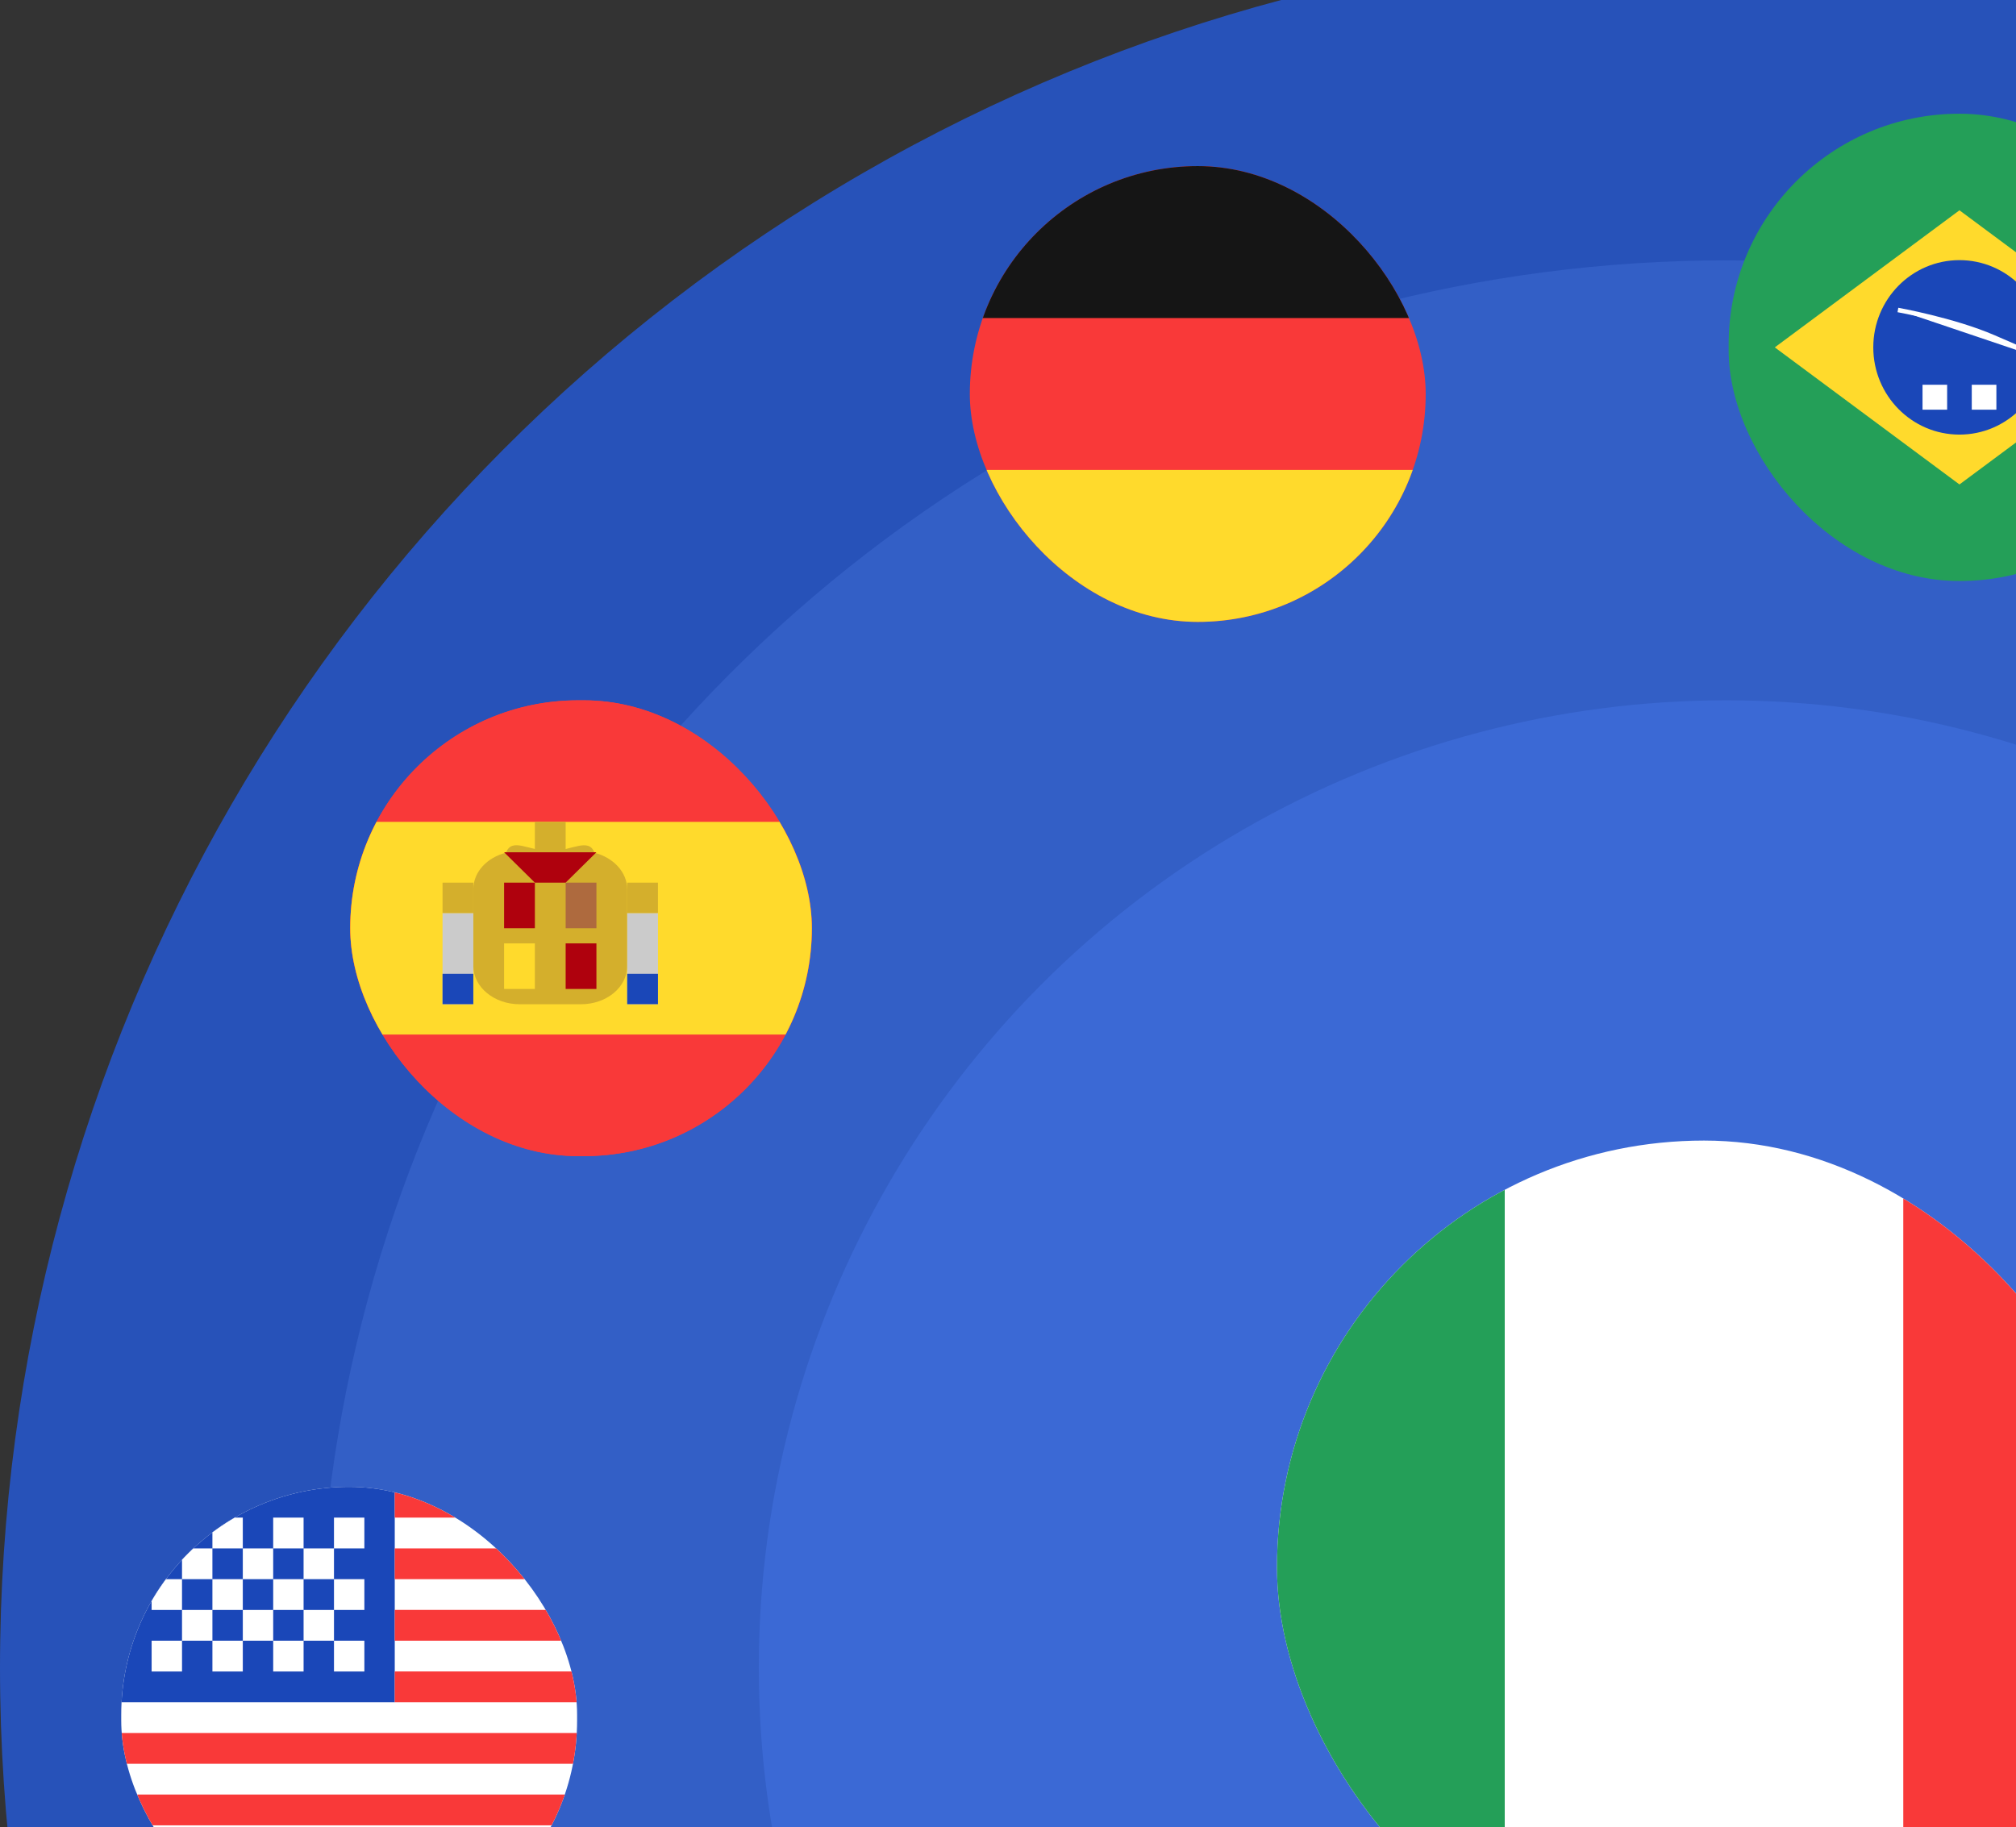
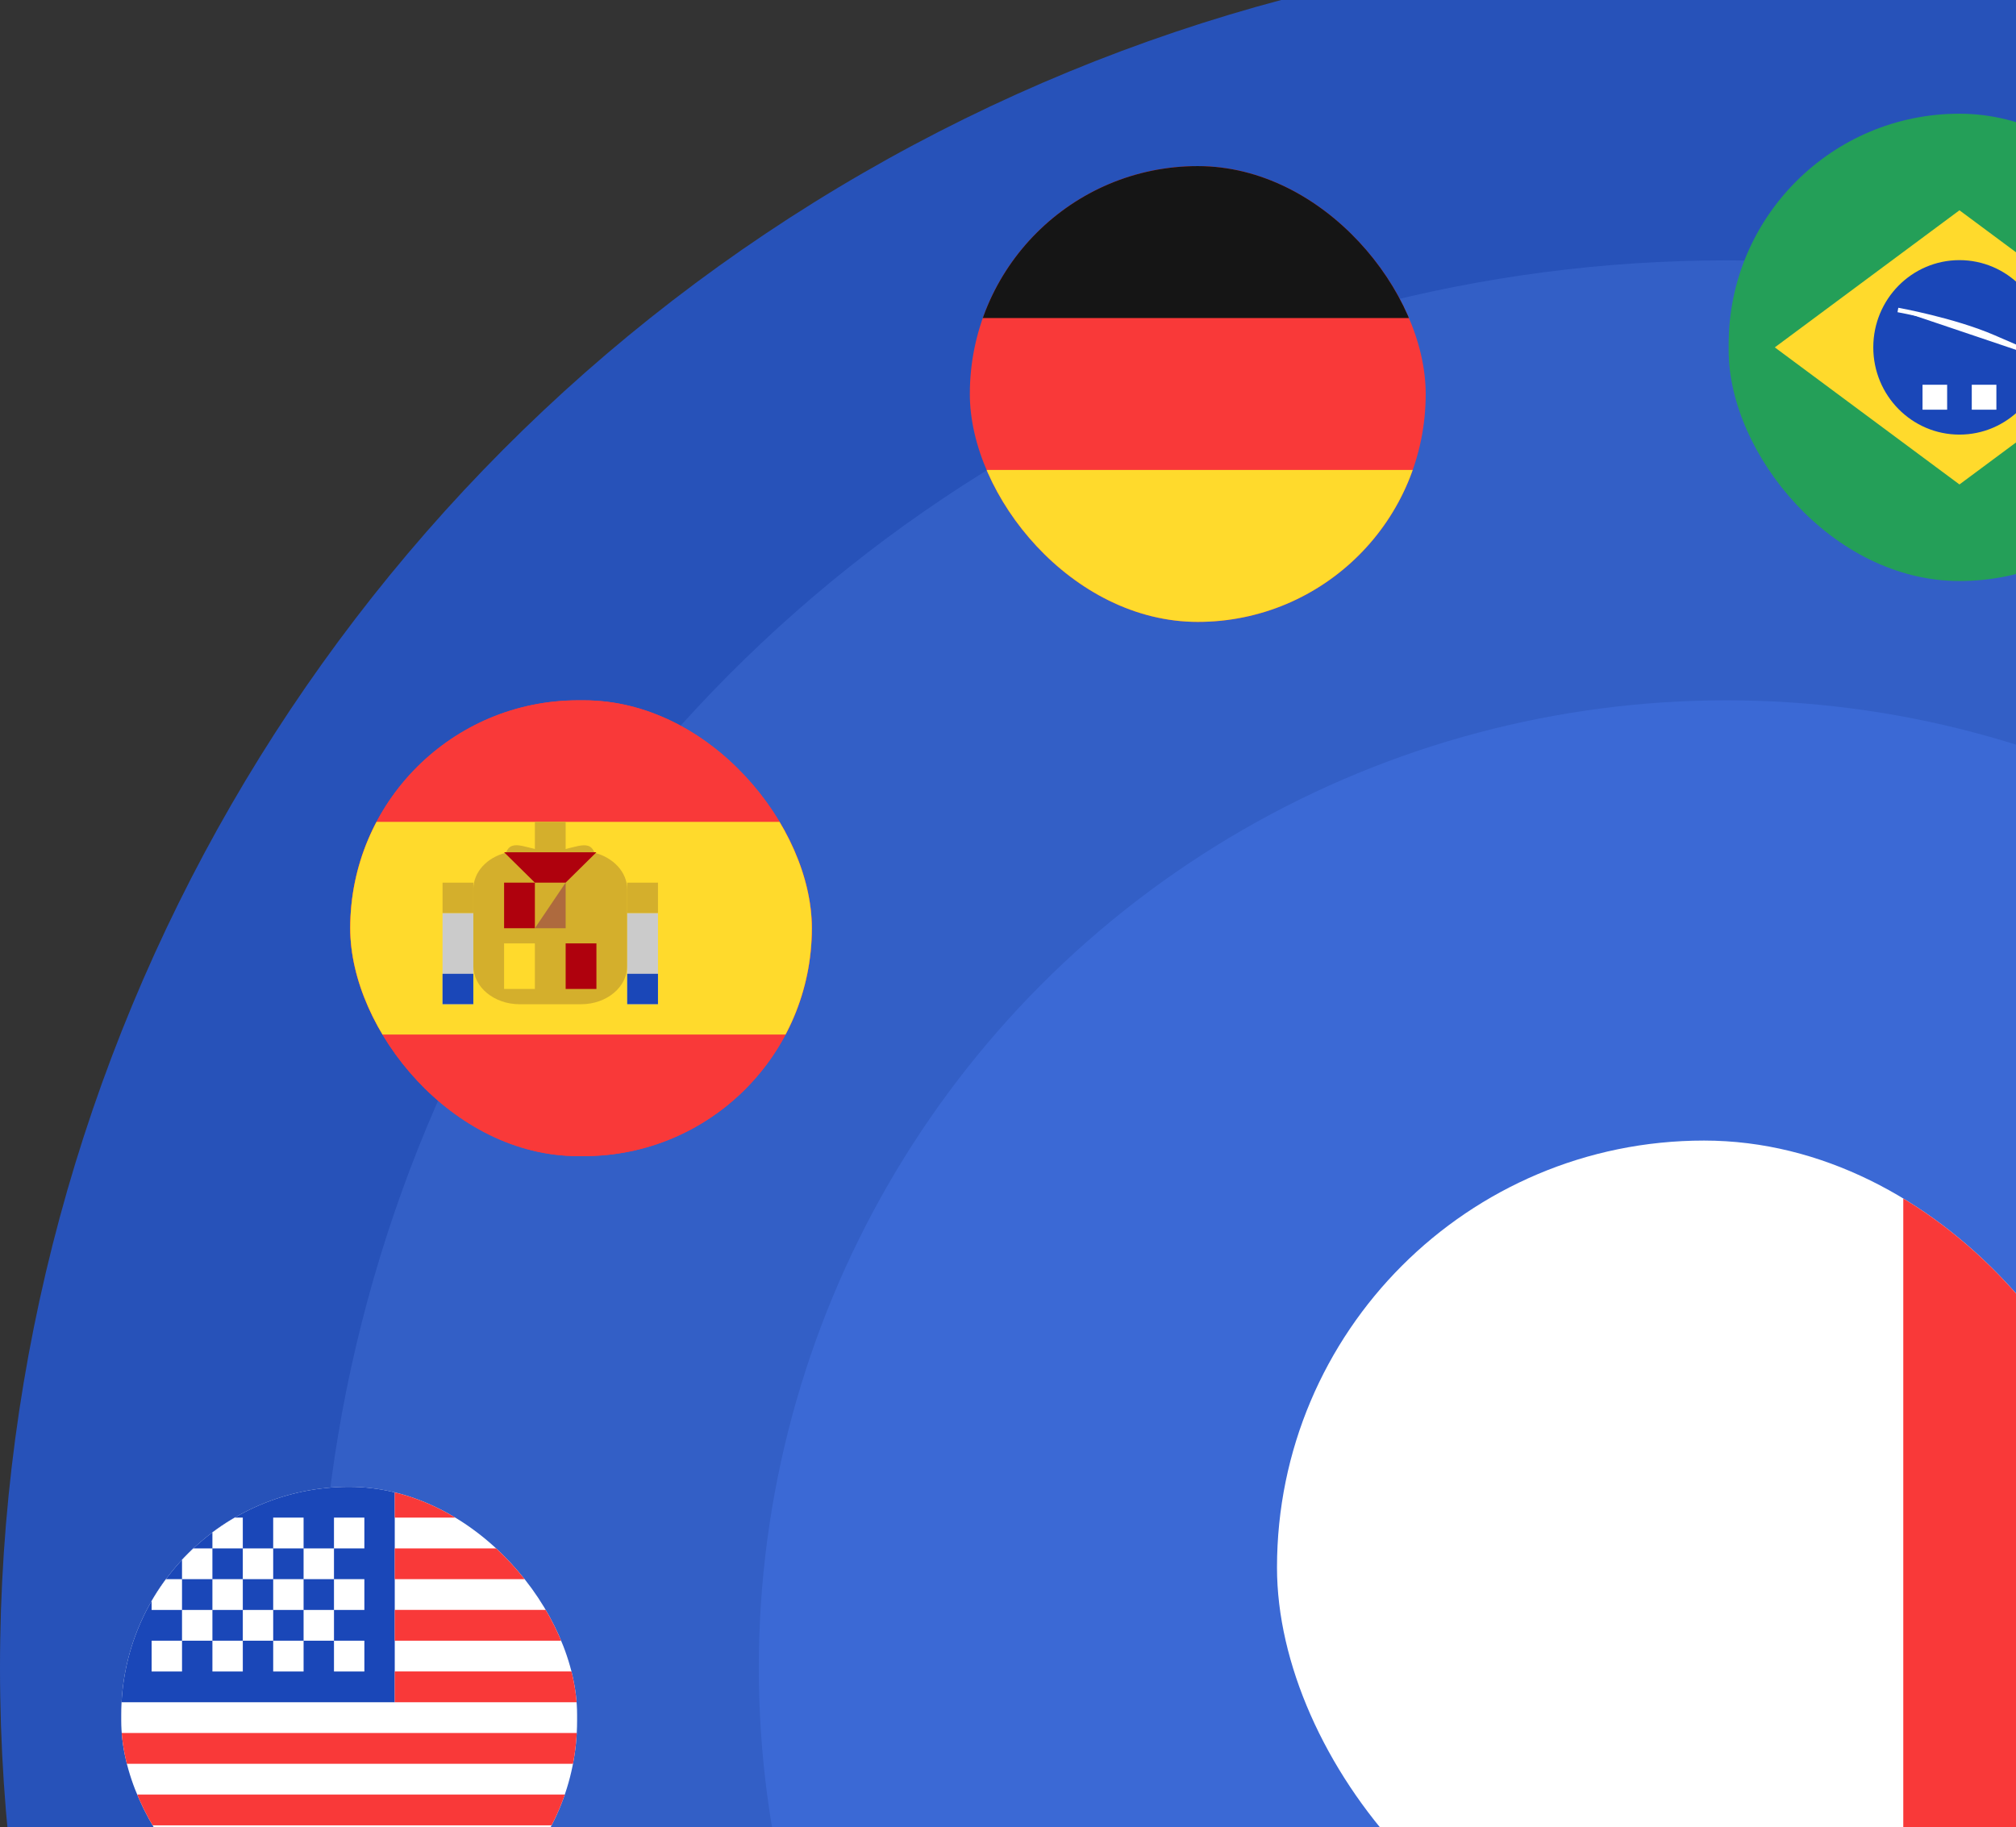
<svg xmlns="http://www.w3.org/2000/svg" width="449" height="407" fill="none">
  <rect width="100%" height="100%" fill="#333333" stroke="none" />
  <circle cx="384.5" cy="371.5" r="384.5" fill="#2752B9" />
  <circle cx="384.5" cy="371.5" r="313.5" fill="#335FC6" />
  <circle cx="384.5" cy="371.5" r="215.5" fill="#3B69D5" />
  <g clip-path="url(#a)">
    <rect width="102.815" height="101.53" x="78" y="156" fill="#F93939" rx="50.765" />
    <path fill="#F93939" d="M208.232 156H91.709C84.138 156 78 162.061 78 169.537v74.456c0 7.476 6.138 13.537 13.709 13.537h116.523c7.572 0 13.709-6.061 13.709-13.537v-74.456c0-7.476-6.137-13.537-13.709-13.537" />
    <path fill="#FFDA2C" fill-rule="evenodd" d="M78 183.075h143.941v47.38H78z" clip-rule="evenodd" />
    <path fill="#D4AF2C" fill-rule="evenodd" d="M139.69 198.115v17.057c0 4.738-4.606 8.528-10.282 8.528h-13.709c-5.661-.013-10.281-3.824-10.281-8.542v-17.057c0-3.872 3.071-7.107 7.293-8.156 1.275-3.52 5.196-.366 9.843-.366 4.674 0 8.568-3.134 9.843.373 4.208 1.076 7.293 4.318 7.293 8.163" clip-rule="evenodd" />
    <path fill="#CBCBCB" fill-rule="evenodd" d="M139.689 203.38h6.854v20.306h-6.854zm-41.126 0h6.854v20.306h-6.855z" clip-rule="evenodd" />
    <path fill="#1A47B8" fill-rule="evenodd" d="M139.689 216.918h6.854v6.769h-6.854zm-41.126 0h6.854v6.769h-6.855z" clip-rule="evenodd" />
    <path fill="#D4AF2C" fill-rule="evenodd" d="M139.689 196.612h6.854v6.768h-6.854zm-41.126 0h6.854v6.768h-6.855z" clip-rule="evenodd" />
    <path fill="#AF010D" fill-rule="evenodd" d="M112.271 196.612h6.855v10.153h-6.855zm13.709 13.537h6.854v10.153h-6.854z" clip-rule="evenodd" />
-     <path fill="#AE6A3E" fill-rule="evenodd" d="M125.98 196.612h6.855v10.153h-6.855z" clip-rule="evenodd" />
+     <path fill="#AE6A3E" fill-rule="evenodd" d="M125.98 196.612v10.153h-6.855z" clip-rule="evenodd" />
    <path fill="#FFDA2C" fill-rule="evenodd" d="M112.271 210.149h6.855v10.153h-6.855z" clip-rule="evenodd" />
    <path fill="#AF010D" fill-rule="evenodd" d="m119.126 196.612-6.855-6.769h20.563l-6.854 6.769z" clip-rule="evenodd" />
    <path fill="#D4AF2C" fill-rule="evenodd" d="M119.127 183.075h6.854v6.768h-6.854z" clip-rule="evenodd" />
  </g>
  <g clip-path="url(#b)">
    <rect width="190.208" height="190.208" x="284.41" y="254.066" fill="#fff" rx="95.104" />
-     <path fill="#249F58" fill-rule="evenodd" d="M246.369 254.066h88.764v190.208h-88.764z" clip-rule="evenodd" />
    <path fill="#F93939" fill-rule="evenodd" d="M423.896 254.066h88.764v190.208h-88.764z" clip-rule="evenodd" />
  </g>
  <g clip-path="url(#c)">
    <rect width="101.53" height="101.53" x="216" y="37" fill="#F93939" rx="50.765" />
    <path fill="#FFDA2C" fill-rule="evenodd" d="M195.693 104.687h142.142v33.843H195.693z" clip-rule="evenodd" />
    <path fill="#151515" fill-rule="evenodd" d="M195.693 37h142.142v33.843H195.693z" clip-rule="evenodd" />
  </g>
  <g clip-path="url(#d)">
    <rect width="101.53" height="102.815" x="27" y="331.202" fill="#fff" rx="50.765" />
    <path fill="#1A47B8" fill-rule="evenodd" d="M27 331.202h60.918v47.98H27z" clip-rule="evenodd" />
    <path fill="#F93939" fill-rule="evenodd" d="M87.918 331.202v6.854h81.224v-6.854zm0 13.708v6.855h81.224v-6.855zm0 13.709v6.854h81.224v-6.854zm0 13.709v6.854h81.224v-6.854zM27 386.036v6.855h142.142v-6.855zm0 13.709v6.854h142.142v-6.854zm0 13.709v6.854h142.142v-6.854zm0 13.708v6.855h142.142v-6.855z" clip-rule="evenodd" />
    <path fill="#fff" fill-rule="evenodd" d="M33.77 338.056v6.854h6.768v-6.854zm13.537 0v6.854h6.768v-6.854zm13.537 0v6.854h6.769v-6.854zm13.538 0v6.854h6.768v-6.854zm-6.77 6.854v6.855h6.77v-6.855zm-13.536 0v6.855h6.768v-6.855zm-13.538 0v6.855h6.769v-6.855zm-6.768 6.855v6.854h6.768v-6.854zm13.537 0v6.854h6.768v-6.854zm13.537 0v6.854h6.769v-6.854zm13.538 0v6.854h6.768v-6.854zm-40.613 13.709v6.854h6.77v-6.854zm13.538 0v6.854h6.768v-6.854zm13.537 0v6.854h6.769v-6.854zm13.538 0v6.854h6.768v-6.854zm-6.77-6.855v6.855h6.77v-6.855zm-13.536 0v6.855h6.768v-6.855zm-13.538 0v6.855h6.769v-6.855z" clip-rule="evenodd" />
  </g>
  <rect width="102.815" height="104.1" x="385" y="25.328" fill="#249F58" rx="51.407" />
  <path fill="#FFDA2C" fill-rule="evenodd" d="m436.407 46.842 41.126 30.536-41.126 30.536-41.126-30.536" clip-rule="evenodd" />
  <path fill="#1A47B8" d="M436.407 96.81c10.6 0 19.192-8.7 19.192-19.432s-8.592-19.432-19.192-19.432-19.192 8.7-19.192 19.432 8.592 19.432 19.192 19.432" />
  <path fill="#fff" fill-rule="evenodd" d="M428.182 85.706v5.552h5.483v-5.552zm10.967 0v5.552h5.483v-5.552zM422.699 69.05s12.415 2.22 21.364 6.096l11.537 5.008" clip-rule="evenodd" />
  <path stroke="#fff" d="M422.699 69.05s12.415 2.22 21.364 6.096l11.537 5.008" />
  <defs>
    <clipPath id="a">
      <rect width="102.815" height="101.53" x="78" y="156" fill="#fff" rx="50.765" />
    </clipPath>
    <clipPath id="b">
      <rect width="190.208" height="190.208" x="284.41" y="254.066" fill="#fff" rx="95.104" />
    </clipPath>
    <clipPath id="c">
      <rect width="101.53" height="101.53" x="216" y="37" fill="#fff" rx="50.765" />
    </clipPath>
    <clipPath id="d">
      <rect width="101.53" height="102.815" x="27" y="331.202" fill="#fff" rx="50.765" />
    </clipPath>
  </defs>
</svg>